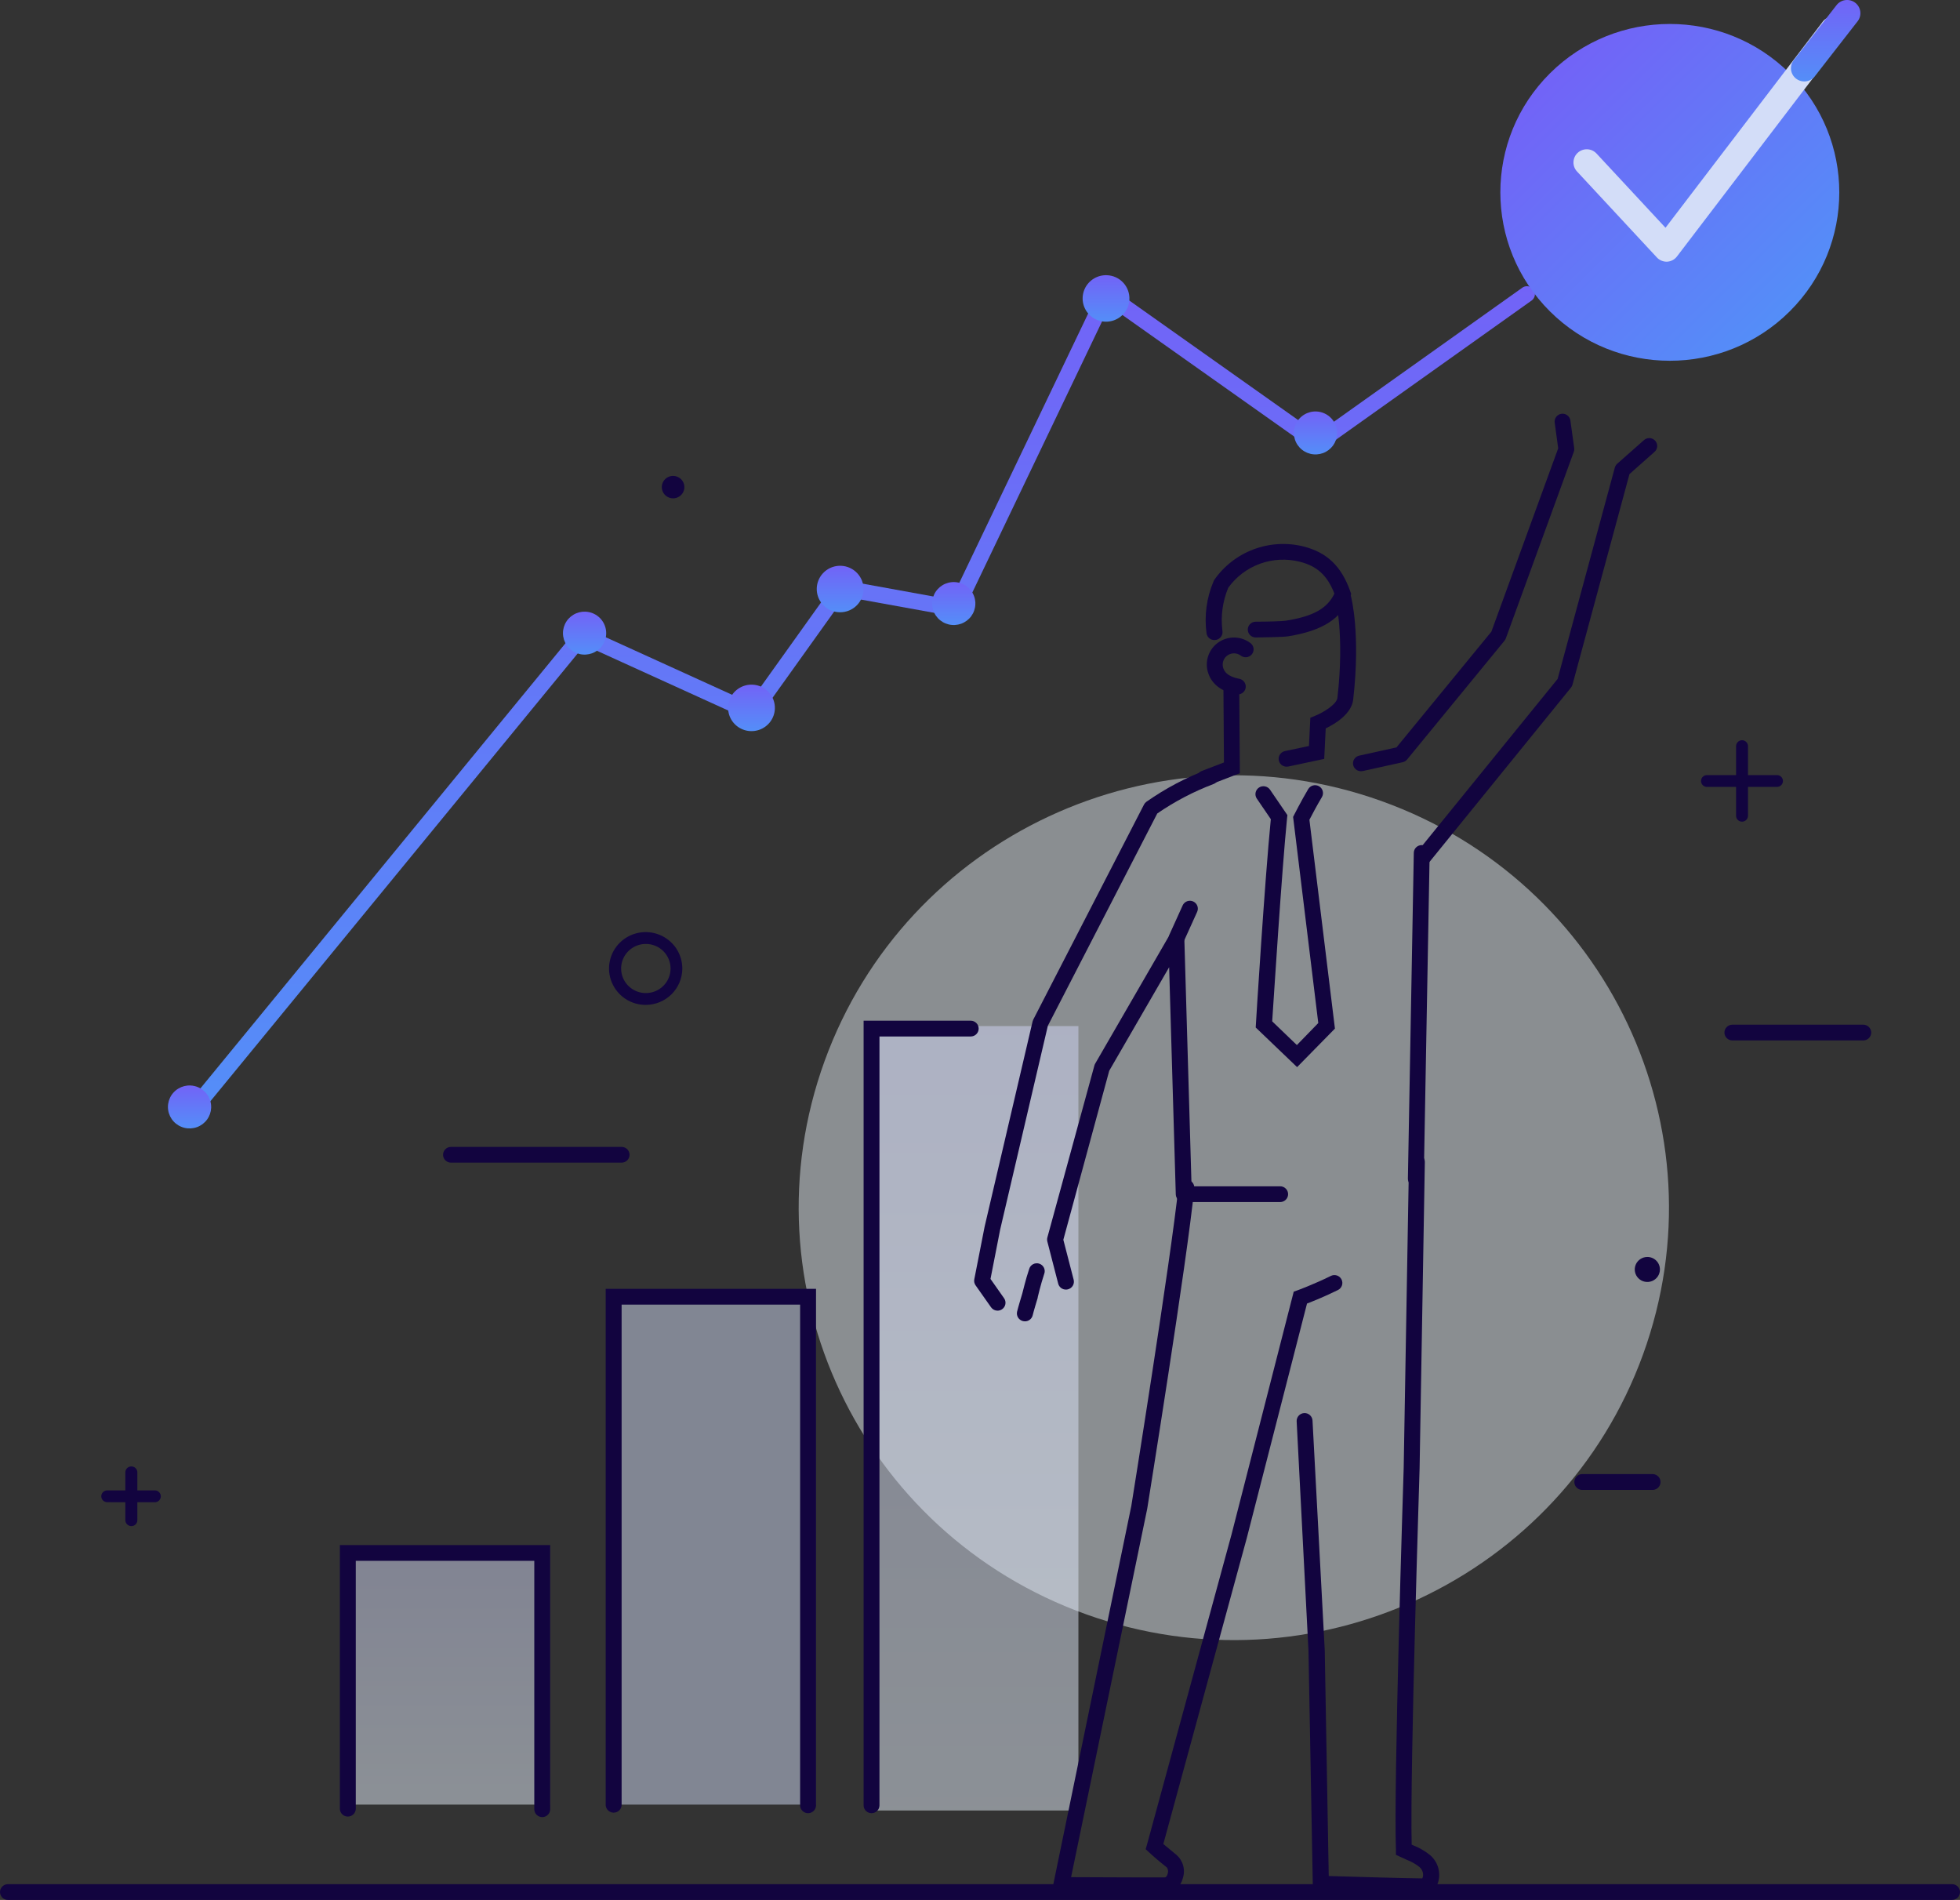
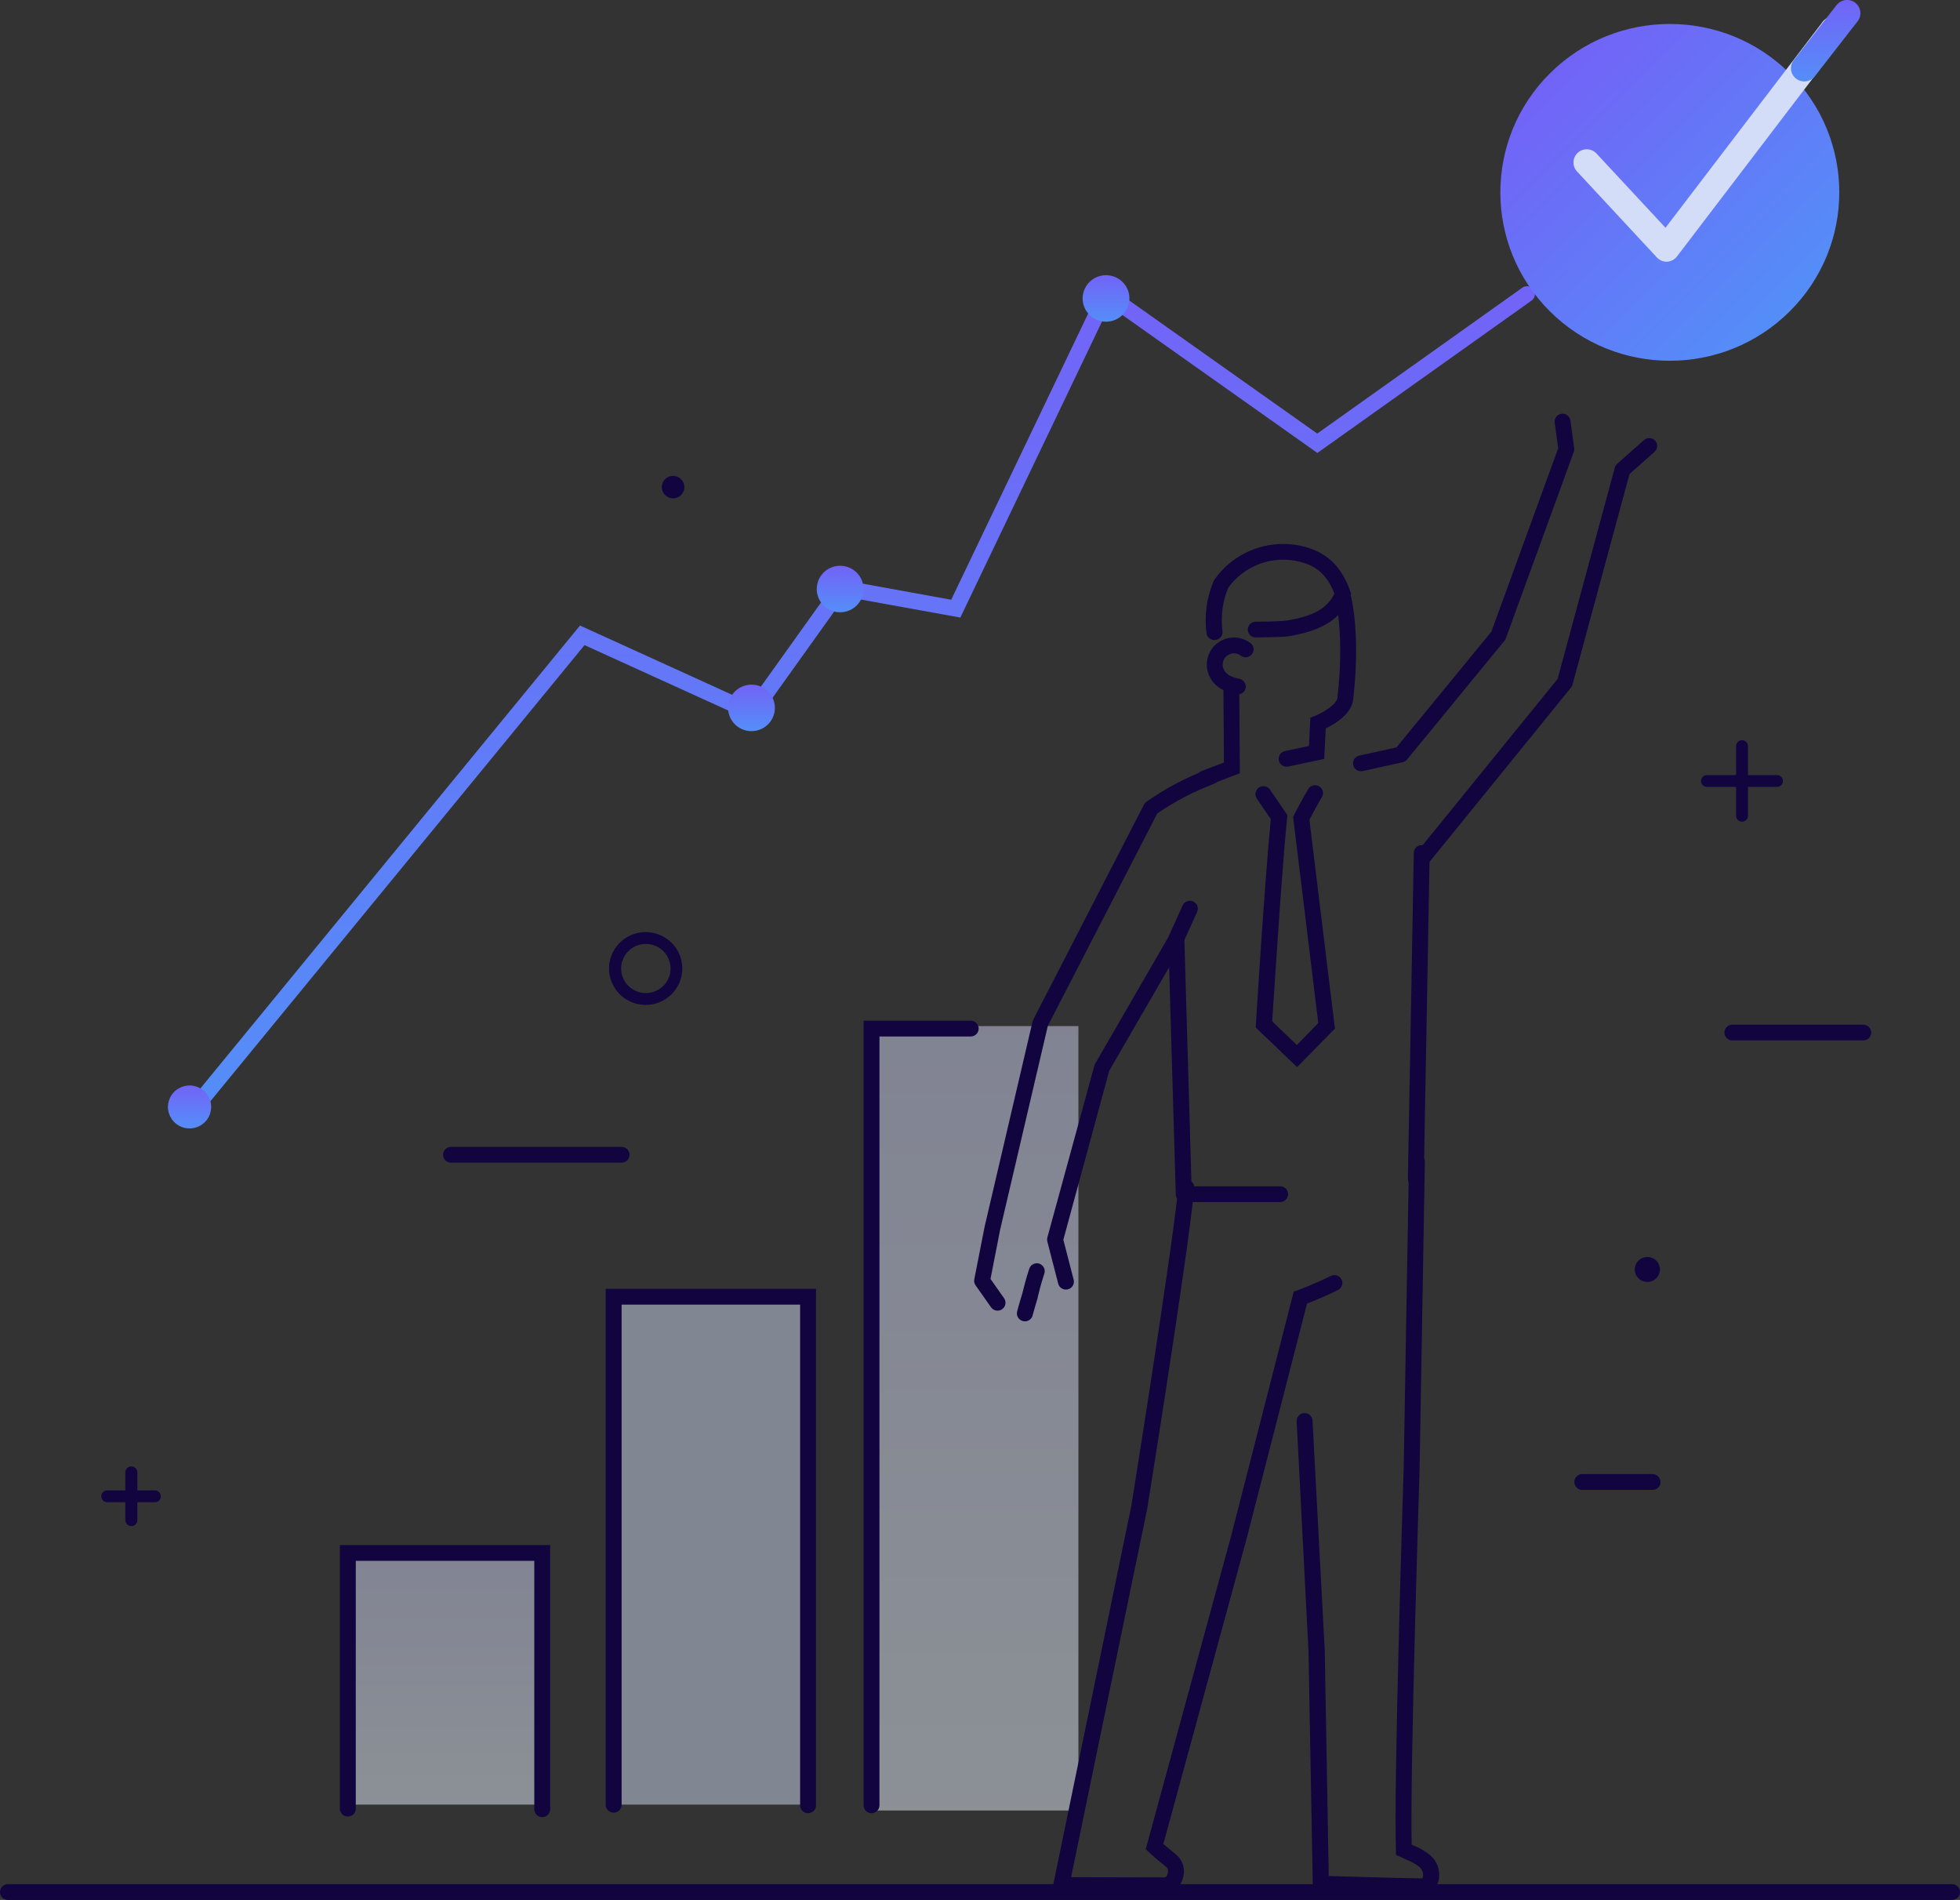
<svg xmlns="http://www.w3.org/2000/svg" width="227" height="220" viewBox="0 0 227 220" fill="none">
  <rect x="0" y="0" width="227" height="220" fill="#333333" stroke="none" />
  <g clip-path="url(#clip0_103_286)">
-     <path opacity="0.49" d="M190.295 156.825C199.735 130.818 186.167 102.133 159.99 92.755C133.813 83.376 104.941 96.856 95.501 122.863C86.061 148.869 99.629 177.555 125.806 186.933C151.983 196.311 180.855 182.832 190.295 156.825Z" fill="#E5ECF3" />
    <path opacity="0.49" d="M94.453 150.081H71.105V208.963H94.453V150.081Z" fill="#D3DDF8" />
    <path opacity="0.49" d="M124.897 118.815H101.549V209.646H124.897V118.815Z" fill="url(#paint0_linear_103_286)" />
    <path opacity="0.49" d="M63.664 179.139H40.317V208.963H63.664V179.139Z" fill="url(#paint1_linear_103_286)" />
    <path d="M192.245 146.996C192.245 147.283 192.16 147.563 192 147.801C191.84 148.039 191.612 148.224 191.346 148.334C191.08 148.444 190.787 148.472 190.504 148.416C190.221 148.361 189.961 148.223 189.758 148.02C189.554 147.818 189.415 147.56 189.359 147.279C189.303 146.998 189.331 146.707 189.442 146.442C189.552 146.178 189.739 145.952 189.979 145.793C190.218 145.634 190.5 145.549 190.788 145.549C190.98 145.548 191.17 145.585 191.347 145.657C191.524 145.73 191.685 145.837 191.82 145.971C191.956 146.106 192.063 146.266 192.136 146.442C192.209 146.618 192.246 146.806 192.245 146.996Z" fill="#12043F" />
    <path d="M215.819 120.476H200.635C200.392 120.476 200.158 120.38 199.986 120.209C199.813 120.038 199.717 119.806 199.717 119.564C199.717 119.322 199.813 119.09 199.986 118.919C200.158 118.748 200.392 118.651 200.635 118.651H215.798C216.042 118.651 216.276 118.748 216.448 118.919C216.62 119.09 216.717 119.322 216.717 119.564C216.717 119.806 216.62 120.038 216.448 120.209C216.276 120.38 216.042 120.476 215.798 120.476H215.819Z" fill="#12043F" />
    <path d="M71.993 134.629H52.232C51.988 134.629 51.755 134.532 51.582 134.361C51.41 134.19 51.313 133.958 51.313 133.716C51.313 133.474 51.41 133.242 51.582 133.071C51.755 132.9 51.988 132.803 52.232 132.803H71.993C72.236 132.803 72.47 132.9 72.642 133.071C72.814 133.242 72.911 133.474 72.911 133.716C72.911 133.958 72.814 134.19 72.642 134.361C72.47 134.532 72.236 134.629 71.993 134.629Z" fill="#12043F" />
    <path d="M191.465 172.522H183.189C182.956 172.505 182.739 172.401 182.58 172.231C182.422 172.062 182.334 171.839 182.334 171.607C182.334 171.376 182.422 171.153 182.58 170.983C182.739 170.813 182.956 170.709 183.189 170.692H191.46C191.693 170.709 191.91 170.813 192.069 170.983C192.227 171.153 192.315 171.376 192.315 171.607C192.315 171.839 192.227 172.062 192.069 172.231C191.91 172.401 191.693 172.505 191.46 172.522H191.465Z" fill="#12043F" />
    <path d="M226.081 220H0.919C0.798 220 0.678 219.976 0.567 219.931C0.456 219.885 0.354 219.817 0.269 219.733C0.184 219.648 0.116 219.547 0.07 219.437C0.024 219.326 0 219.207 0 219.087C0 218.968 0.024 218.849 0.07 218.738C0.116 218.628 0.184 218.527 0.269 218.442C0.354 218.357 0.456 218.29 0.567 218.244C0.678 218.199 0.798 218.175 0.919 218.175H226.081C226.202 218.175 226.322 218.199 226.433 218.244C226.544 218.29 226.646 218.357 226.731 218.442C226.816 218.527 226.884 218.628 226.93 218.738C226.976 218.849 227 218.968 227 219.087C227 219.207 226.976 219.326 226.93 219.437C226.884 219.547 226.816 219.648 226.731 219.733C226.646 219.817 226.544 219.885 226.433 219.931C226.322 219.976 226.202 220 226.081 220Z" fill="#12043F" />
    <path d="M74.805 116.362C73.964 116.367 73.14 116.124 72.439 115.664C71.737 115.203 71.19 114.546 70.865 113.775C70.54 113.005 70.453 112.156 70.615 111.336C70.776 110.516 71.179 109.762 71.773 109.171C72.366 108.579 73.123 108.176 73.948 108.012C74.772 107.848 75.627 107.932 76.404 108.252C77.181 108.572 77.844 109.114 78.311 109.809C78.777 110.504 79.025 111.321 79.023 112.156C79.019 113.268 78.573 114.333 77.784 115.121C76.994 115.908 75.923 116.354 74.805 116.362ZM74.805 109.302C74.238 109.301 73.684 109.467 73.213 109.779C72.741 110.09 72.373 110.534 72.156 111.054C71.938 111.574 71.881 112.146 71.991 112.698C72.1 113.25 72.373 113.758 72.773 114.156C73.173 114.554 73.683 114.826 74.239 114.936C74.794 115.046 75.371 114.99 75.894 114.775C76.418 114.56 76.865 114.195 77.18 113.727C77.495 113.259 77.663 112.709 77.663 112.146C77.663 111.393 77.362 110.67 76.826 110.137C76.29 109.603 75.563 109.303 74.805 109.302Z" fill="#12043F" />
    <path d="M79.264 56.405C79.264 56.662 79.187 56.913 79.043 57.127C78.899 57.341 78.695 57.507 78.456 57.606C78.217 57.704 77.954 57.73 77.7 57.68C77.446 57.63 77.213 57.506 77.03 57.324C76.847 57.142 76.722 56.91 76.672 56.658C76.621 56.406 76.647 56.145 76.746 55.907C76.845 55.67 77.013 55.467 77.228 55.324C77.443 55.181 77.696 55.105 77.955 55.105C78.302 55.105 78.635 55.242 78.88 55.485C79.126 55.729 79.264 56.06 79.264 56.405Z" fill="#12043F" />
    <path d="M123.445 149.326C123.241 149.326 123.043 149.258 122.882 149.133C122.721 149.008 122.607 148.834 122.557 148.638L121.3 143.764C121.261 143.61 121.261 143.449 121.3 143.295L126.744 123.398C126.762 123.321 126.792 123.247 126.831 123.178L135.447 108.282C135.548 108.111 135.703 107.977 135.887 107.901C136.072 107.824 136.276 107.809 136.47 107.858C136.664 107.907 136.836 108.017 136.962 108.171C137.087 108.326 137.159 108.517 137.166 108.715L138.002 137.366H148.265C148.508 137.366 148.742 137.462 148.914 137.633C149.087 137.805 149.183 138.037 149.183 138.279C149.183 138.521 149.087 138.753 148.914 138.924C148.742 139.095 148.508 139.191 148.265 139.191H137.094C136.856 139.191 136.626 139.099 136.455 138.935C136.284 138.77 136.183 138.546 136.175 138.309L135.406 111.998L128.468 123.984L123.152 143.555L124.348 148.184C124.378 148.3 124.384 148.421 124.367 148.54C124.35 148.659 124.31 148.773 124.249 148.876C124.187 148.979 124.106 149.07 124.009 149.142C123.913 149.213 123.803 149.266 123.686 149.296C123.607 149.317 123.526 149.327 123.445 149.326Z" fill="#12043F" />
    <path d="M118.693 153.002C118.622 153.001 118.551 152.992 118.482 152.976C118.246 152.921 118.041 152.774 117.912 152.569C117.783 152.364 117.741 152.116 117.795 151.88C117.923 151.345 118.334 149.994 118.4 149.77C118.467 149.545 118.78 148.169 119.191 146.956C119.223 146.835 119.28 146.723 119.357 146.625C119.435 146.527 119.532 146.447 119.642 146.388C119.753 146.329 119.874 146.293 119.999 146.282C120.124 146.271 120.25 146.286 120.368 146.325C120.487 146.365 120.597 146.428 120.69 146.511C120.784 146.594 120.859 146.695 120.912 146.808C120.964 146.921 120.993 147.043 120.996 147.168C120.999 147.292 120.977 147.416 120.93 147.532C120.525 148.745 120.191 150.193 120.186 150.208V150.269C120.058 150.687 119.704 151.865 119.601 152.309C119.551 152.509 119.434 152.687 119.269 152.813C119.104 152.939 118.901 153.006 118.693 153.002Z" fill="#12043F" />
    <path d="M115.537 151.768C115.389 151.768 115.244 151.733 115.113 151.666C114.981 151.598 114.868 151.501 114.783 151.381L112.987 148.832C112.916 148.732 112.867 148.619 112.841 148.5C112.815 148.381 112.814 148.258 112.838 148.138L114.039 142.021L119.591 118.274C119.61 118.202 119.636 118.132 119.668 118.065L132.496 93.161C132.561 93.034 132.656 92.923 132.773 92.84C134.986 91.288 137.388 90.02 139.921 89.068C140.151 88.986 140.403 88.998 140.624 89.101C140.844 89.204 141.014 89.39 141.096 89.618C141.179 89.846 141.167 90.097 141.063 90.316C140.959 90.535 140.771 90.704 140.542 90.786C138.241 91.657 136.055 92.802 134.03 94.196L121.356 118.784L115.835 142.378L114.716 148.092L116.286 150.325C116.356 150.424 116.406 150.535 116.432 150.652C116.458 150.769 116.461 150.891 116.44 151.009C116.419 151.128 116.375 151.241 116.31 151.342C116.245 151.444 116.16 151.531 116.061 151.6C115.907 151.707 115.725 151.765 115.537 151.768Z" fill="#12043F" />
    <path d="M157.624 89.302C157.397 89.304 157.177 89.222 157.007 89.072C156.837 88.921 156.729 88.714 156.704 88.49C156.679 88.265 156.739 88.039 156.872 87.856C157.005 87.673 157.202 87.545 157.424 87.497L161.735 86.544L172.726 73.141L180.464 51.913L180.059 48.941C180.026 48.701 180.09 48.458 180.238 48.265C180.386 48.073 180.605 47.946 180.846 47.914C181.088 47.881 181.332 47.946 181.526 48.092C181.72 48.239 181.847 48.456 181.88 48.696L182.316 51.888C182.337 52.034 182.321 52.183 182.27 52.321L174.399 73.921C174.363 74.017 174.312 74.106 174.25 74.186L162.961 87.951C162.83 88.109 162.649 88.218 162.448 88.262L157.83 89.282C157.762 89.296 157.693 89.303 157.624 89.302Z" fill="#12043F" />
    <path d="M163.956 137.407C163.836 137.405 163.717 137.379 163.607 137.332C163.496 137.284 163.397 137.215 163.313 137.129C163.23 137.042 163.164 136.941 163.121 136.829C163.077 136.718 163.056 136.599 163.058 136.479L163.741 98.754C163.742 98.634 163.768 98.515 163.815 98.405C163.863 98.295 163.932 98.195 164.019 98.111C164.106 98.028 164.209 97.963 164.321 97.919C164.434 97.875 164.554 97.854 164.675 97.857C164.919 97.862 165.151 97.963 165.32 98.138C165.489 98.313 165.582 98.547 165.578 98.79L164.895 136.515C164.893 136.635 164.866 136.753 164.818 136.863C164.769 136.972 164.699 137.071 164.612 137.154C164.525 137.237 164.422 137.302 164.31 137.345C164.197 137.389 164.077 137.41 163.956 137.407Z" fill="#12043F" />
    <path d="M164.88 219.337C162.828 219.337 153.335 219.042 152.929 219.026L152.057 219.001L151.544 191.155L150.174 164.585C150.168 164.465 150.185 164.345 150.226 164.232C150.266 164.119 150.329 164.015 150.41 163.926C150.491 163.837 150.589 163.765 150.698 163.713C150.807 163.662 150.925 163.632 151.046 163.626C151.167 163.62 151.287 163.638 151.401 163.678C151.515 163.718 151.619 163.78 151.709 163.861C151.799 163.941 151.871 164.039 151.923 164.147C151.975 164.255 152.005 164.373 152.011 164.493L153.427 191.094L153.889 217.232C156.265 217.303 162.786 217.497 164.716 217.507C164.792 217.376 164.827 217.225 164.818 217.074C164.813 216.886 164.764 216.702 164.675 216.537C164.586 216.371 164.46 216.229 164.305 216.12C163.891 215.802 163.431 215.546 162.94 215.361L162.186 215.014L161.673 214.78V214.224C161.391 206.781 162.525 171.446 162.571 169.948L163.182 134.522C163.182 134.401 163.207 134.282 163.255 134.172C163.302 134.061 163.371 133.961 163.458 133.878C163.545 133.794 163.648 133.729 163.761 133.685C163.874 133.642 163.995 133.621 164.115 133.624C164.236 133.626 164.355 133.652 164.466 133.7C164.577 133.747 164.677 133.816 164.761 133.902C164.844 133.988 164.91 134.09 164.955 134.202C164.999 134.313 165.021 134.432 165.019 134.552L164.413 169.994C164.413 170.366 163.279 205.114 163.495 213.597L163.72 213.699C164.331 213.94 164.906 214.263 165.429 214.657C165.903 214.999 166.268 215.469 166.479 216.012C166.69 216.555 166.739 217.147 166.62 217.716C166.551 218.098 166.372 218.451 166.104 218.733C165.836 219.015 165.491 219.212 165.111 219.302H164.947L164.88 219.337Z" fill="#12043F" />
    <path d="M149.029 88.777C148.798 88.783 148.573 88.702 148.399 88.551C148.226 88.399 148.116 88.188 148.092 87.959C148.068 87.731 148.131 87.502 148.27 87.318C148.409 87.134 148.612 87.009 148.839 86.967L151.6 86.381L151.759 83.108L152.303 82.889C153.299 82.486 154.812 81.548 154.894 80.804C155.736 73.488 154.684 69.491 154.674 69.456C154.642 69.34 154.634 69.219 154.65 69.1C154.666 68.981 154.705 68.866 154.765 68.762C154.825 68.659 154.906 68.567 155.001 68.494C155.097 68.421 155.206 68.368 155.323 68.337C155.44 68.305 155.561 68.297 155.681 68.313C155.801 68.329 155.916 68.367 156.021 68.427C156.125 68.487 156.217 68.567 156.29 68.662C156.364 68.757 156.418 68.866 156.449 68.981C156.495 69.155 157.599 73.35 156.721 81.008C156.531 82.69 154.581 83.842 153.54 84.342L153.365 87.875L149.219 88.757C149.157 88.768 149.093 88.775 149.029 88.777Z" fill="#12043F" />
    <path d="M140.645 74.115C140.431 74.115 140.224 74.042 140.059 73.907C139.895 73.772 139.782 73.584 139.742 73.376C139.456 71.312 139.738 69.211 140.558 67.294L140.624 67.161C141.745 65.544 143.336 64.306 145.185 63.612C147.034 62.917 149.052 62.8 150.969 63.277C153.683 63.965 155.351 65.561 156.377 68.456L156.49 68.777L156.362 69.094C155.336 71.642 153.206 73.029 149.178 73.682C148.573 73.779 145.951 73.809 145.432 73.814C145.189 73.814 144.955 73.718 144.783 73.547C144.611 73.376 144.514 73.144 144.514 72.902C144.514 72.66 144.611 72.428 144.783 72.257C144.955 72.085 145.189 71.989 145.432 71.989C146.895 71.989 148.588 71.928 148.901 71.877C152.098 71.367 153.714 70.465 154.546 68.737C153.725 66.631 152.549 65.555 150.543 65.046C149.016 64.66 147.408 64.741 145.928 65.278C144.448 65.816 143.167 66.785 142.251 68.059C141.597 69.628 141.363 71.339 141.574 73.024C141.619 73.262 141.568 73.508 141.431 73.708C141.295 73.909 141.084 74.048 140.845 74.095L140.645 74.115Z" fill="#12043F" />
    <path d="M139.521 91.035C139.306 91.036 139.098 90.962 138.933 90.826C138.767 90.69 138.655 90.501 138.615 90.291C138.576 90.082 138.611 89.865 138.716 89.679C138.82 89.492 138.987 89.348 139.187 89.272L141.753 88.288L141.692 79.483C141.691 79.364 141.714 79.245 141.759 79.134C141.805 79.023 141.872 78.922 141.957 78.837C142.042 78.751 142.143 78.684 142.254 78.637C142.365 78.591 142.484 78.566 142.605 78.566C142.848 78.566 143.081 78.661 143.253 78.831C143.425 79.001 143.522 79.232 143.523 79.473L143.595 89.537L139.86 90.974C139.751 91.015 139.637 91.035 139.521 91.035Z" fill="#12043F" />
    <path d="M143.369 80.396C143.315 80.401 143.26 80.401 143.205 80.396C140.968 80.003 140.168 78.77 139.89 77.811C139.707 77.179 139.73 76.506 139.954 75.887C140.179 75.268 140.594 74.736 141.141 74.365C141.688 73.995 142.339 73.805 143.001 73.823C143.662 73.842 144.301 74.067 144.827 74.467C145.021 74.614 145.148 74.832 145.18 75.073C145.212 75.313 145.147 75.556 144.999 75.749C144.85 75.942 144.631 76.068 144.389 76.1C144.147 76.132 143.902 76.067 143.708 75.92C143.49 75.754 143.225 75.662 142.95 75.654C142.676 75.647 142.406 75.725 142.179 75.879C141.952 76.032 141.78 76.252 141.686 76.509C141.592 76.765 141.581 77.044 141.656 77.306C141.784 77.74 142.112 78.326 143.529 78.601C143.753 78.643 143.954 78.766 144.092 78.946C144.231 79.127 144.296 79.352 144.276 79.578C144.256 79.804 144.153 80.015 143.985 80.169C143.817 80.323 143.598 80.409 143.369 80.411V80.396Z" fill="#12043F" />
    <path d="M136.273 109.526C136.142 109.526 136.012 109.499 135.893 109.444C135.672 109.345 135.499 109.163 135.412 108.938C135.326 108.712 135.333 108.462 135.431 108.241L136.971 104.841C137.02 104.731 137.091 104.633 137.179 104.55C137.267 104.468 137.37 104.404 137.483 104.361C137.596 104.319 137.716 104.299 137.837 104.302C137.958 104.306 138.077 104.333 138.187 104.382C138.297 104.431 138.396 104.502 138.479 104.589C138.562 104.676 138.627 104.779 138.67 104.891C138.713 105.003 138.733 105.123 138.729 105.243C138.726 105.363 138.698 105.481 138.649 105.59L137.109 108.991C137.036 109.15 136.919 109.286 136.77 109.381C136.622 109.476 136.449 109.526 136.273 109.526Z" fill="#12043F" />
    <path d="M197.695 91.122C197.512 91.121 197.337 91.048 197.208 90.919C197.08 90.79 197.007 90.615 197.007 90.434C197.007 90.344 197.024 90.255 197.058 90.172C197.093 90.088 197.143 90.013 197.207 89.949C197.271 89.886 197.347 89.835 197.431 89.801C197.515 89.767 197.604 89.75 197.695 89.751H205.808C205.99 89.751 206.165 89.823 206.294 89.951C206.423 90.079 206.495 90.253 206.495 90.434C206.495 90.615 206.423 90.789 206.294 90.917C206.165 91.045 205.99 91.117 205.808 91.117H197.695V91.122Z" fill="#12043F" />
    <path d="M201.754 95.144C201.571 95.144 201.397 95.073 201.268 94.944C201.139 94.816 201.066 94.642 201.066 94.461V86.401C201.066 86.22 201.138 86.045 201.267 85.916C201.396 85.788 201.571 85.715 201.754 85.713C201.938 85.713 202.114 85.786 202.244 85.915C202.374 86.044 202.447 86.219 202.447 86.401V94.456C202.447 94.639 202.374 94.814 202.244 94.943C202.114 95.072 201.938 95.144 201.754 95.144Z" fill="#12043F" />
    <path d="M12.418 173.945C12.236 173.945 12.061 173.873 11.932 173.744C11.803 173.616 11.73 173.443 11.73 173.261C11.73 173.08 11.803 172.906 11.932 172.778C12.061 172.65 12.236 172.578 12.418 172.578H17.991C18.163 172.593 18.324 172.672 18.441 172.799C18.559 172.926 18.624 173.092 18.624 173.264C18.624 173.436 18.559 173.602 18.441 173.729C18.324 173.856 18.163 173.935 17.991 173.95L12.418 173.945Z" fill="#12043F" />
    <path d="M15.209 176.713C15.027 176.711 14.852 176.639 14.723 176.512C14.593 176.384 14.519 176.211 14.517 176.03V170.488C14.517 170.307 14.589 170.133 14.718 170.005C14.847 169.877 15.022 169.805 15.204 169.805C15.296 169.803 15.387 169.819 15.472 169.853C15.557 169.886 15.635 169.936 15.7 170C15.766 170.063 15.818 170.139 15.853 170.223C15.889 170.307 15.907 170.397 15.907 170.488V176.03C15.907 176.211 15.835 176.385 15.706 176.513C15.577 176.641 15.402 176.713 15.22 176.713H15.209Z" fill="#12043F" />
    <path d="M100.938 209.957C100.695 209.957 100.461 209.861 100.289 209.69C100.117 209.518 100.02 209.286 100.02 209.044V118.193H112.428C112.671 118.193 112.905 118.289 113.077 118.46C113.249 118.631 113.346 118.863 113.346 119.105C113.346 119.347 113.249 119.579 113.077 119.75C112.905 119.921 112.671 120.018 112.428 120.018H101.857V209.044C101.857 209.286 101.76 209.518 101.588 209.69C101.416 209.861 101.182 209.957 100.938 209.957Z" fill="#12043F" />
    <path d="M93.585 209.957C93.342 209.957 93.108 209.861 92.936 209.69C92.763 209.519 92.667 209.286 92.667 209.044V151.065H71.993V209.044C71.975 209.275 71.871 209.491 71.7 209.649C71.529 209.806 71.305 209.894 71.072 209.894C70.838 209.894 70.614 209.806 70.443 209.649C70.272 209.491 70.168 209.275 70.15 209.044V149.24H94.509V209.044C94.508 209.287 94.41 209.519 94.237 209.69C94.064 209.861 93.829 209.957 93.585 209.957Z" fill="#12043F" />
    <path d="M62.802 210.411C62.558 210.411 62.324 210.315 62.151 210.144C61.978 209.973 61.88 209.741 61.879 209.498V180.735H41.205V209.498C41.187 209.729 41.083 209.945 40.912 210.102C40.741 210.26 40.517 210.347 40.283 210.347C40.05 210.347 39.826 210.26 39.655 210.102C39.484 209.945 39.38 209.729 39.362 209.498V178.91H63.721V209.498C63.721 209.74 63.624 209.972 63.452 210.143C63.28 210.315 63.046 210.411 62.802 210.411Z" fill="#12043F" />
    <path d="M132.655 219.215C129.063 219.215 123.234 219.174 122.906 219.174H121.787L131.024 174.383C131.065 174.138 135.642 145.61 136.483 137.417C136.508 137.176 136.628 136.954 136.817 136.801C137.006 136.647 137.249 136.575 137.492 136.599C137.734 136.623 137.958 136.743 138.112 136.93C138.267 137.118 138.34 137.359 138.315 137.601C137.52 145.844 132.902 174.424 132.866 174.709L124.05 217.364C126.677 217.364 133.148 217.415 134.939 217.39C135.077 217.359 135.18 217.166 135.226 217.002C135.274 216.879 135.292 216.747 135.279 216.616C135.265 216.485 135.221 216.359 135.149 216.248C134.775 215.947 133.83 215.193 133.097 214.504L132.686 214.127L132.835 213.617C135.057 205.46 142.636 177.661 142.636 177.661L149.835 149.566L150.292 149.403C150.292 149.403 152.149 148.725 154.13 147.746C154.347 147.636 154.599 147.616 154.831 147.69C155.063 147.765 155.256 147.928 155.367 148.143C155.477 148.359 155.498 148.61 155.423 148.84C155.347 149.071 155.183 149.262 154.966 149.372C153.473 150.111 152.082 150.672 151.374 150.942L144.396 178.104C144.396 178.104 137.13 204.747 134.733 213.526C135.344 214.035 135.996 214.581 136.273 214.8C136.646 215.134 136.911 215.57 137.037 216.053C137.163 216.536 137.144 217.045 136.981 217.517C136.874 217.956 136.636 218.352 136.298 218.653C135.96 218.954 135.538 219.146 135.088 219.205H135.011L132.655 219.215Z" fill="#12043F" />
    <path d="M164.808 100.181C164.599 100.181 164.396 100.109 164.234 99.977C164.139 99.902 164.061 99.809 164.003 99.704C163.945 99.599 163.909 99.483 163.896 99.364C163.883 99.244 163.894 99.124 163.928 99.008C163.962 98.893 164.019 98.786 164.095 98.693L180.397 78.617L187.022 54.146C187.069 53.976 187.164 53.823 187.294 53.703L190.373 50.985C190.461 50.9 190.567 50.833 190.683 50.788C190.798 50.744 190.922 50.724 191.045 50.728C191.169 50.733 191.291 50.762 191.403 50.814C191.515 50.867 191.615 50.941 191.698 51.033C191.78 51.125 191.843 51.232 191.883 51.349C191.922 51.466 191.938 51.589 191.928 51.712C191.918 51.835 191.884 51.954 191.826 52.063C191.769 52.172 191.69 52.269 191.594 52.347L188.72 54.896L182.121 79.274C182.089 79.397 182.031 79.512 181.952 79.611L165.532 99.84C165.444 99.947 165.334 100.033 165.209 100.092C165.084 100.151 164.947 100.182 164.808 100.181Z" fill="#12043F" />
    <path d="M23.142 128.47C22.969 128.47 22.798 128.422 22.651 128.329C22.504 128.237 22.387 128.106 22.312 127.95C22.237 127.794 22.209 127.62 22.229 127.449C22.25 127.277 22.319 127.115 22.429 126.982L67.174 72.433L86.796 81.365L97.023 67.059L110.165 69.445L127.77 32.663L152.56 50.205L176.364 33.275C176.563 33.154 176.801 33.112 177.03 33.158C177.259 33.204 177.462 33.334 177.598 33.523C177.734 33.712 177.793 33.945 177.763 34.175C177.733 34.405 177.616 34.615 177.436 34.764L152.575 52.449L128.499 35.416L111.222 71.51L97.844 69.088L87.417 83.674L67.698 74.701L23.856 128.139C23.769 128.243 23.66 128.327 23.537 128.385C23.413 128.442 23.279 128.471 23.142 128.47Z" fill="url(#paint2_linear_103_286)" />
    <path d="M130.803 34.667C130.781 35.199 130.601 35.712 130.285 36.142C129.97 36.573 129.533 36.901 129.03 37.084C128.527 37.268 127.98 37.299 127.459 37.174C126.939 37.049 126.467 36.773 126.104 36.382C125.74 35.99 125.502 35.5 125.419 34.974C125.336 34.449 125.412 33.91 125.637 33.427C125.862 32.944 126.226 32.538 126.684 32.26C127.141 31.983 127.671 31.846 128.206 31.868C128.562 31.882 128.911 31.965 129.235 32.113C129.558 32.261 129.848 32.472 130.09 32.732C130.331 32.992 130.518 33.297 130.64 33.629C130.763 33.961 130.818 34.313 130.803 34.667Z" fill="url(#paint3_linear_103_286)" />
    <path d="M100.01 68.314C99.988 68.845 99.808 69.359 99.493 69.789C99.177 70.219 98.741 70.547 98.238 70.731C97.735 70.914 97.189 70.946 96.668 70.821C96.147 70.697 95.676 70.422 95.312 70.031C94.949 69.64 94.71 69.15 94.626 68.625C94.543 68.099 94.618 67.561 94.842 67.077C95.067 66.594 95.43 66.188 95.887 65.909C96.343 65.631 96.873 65.494 97.408 65.515C98.126 65.544 98.804 65.855 99.291 66.38C99.779 66.904 100.037 67.6 100.01 68.314Z" fill="url(#paint4_linear_103_286)" />
    <path d="M89.742 82.078C89.72 82.61 89.54 83.124 89.225 83.554C88.909 83.984 88.472 84.312 87.969 84.496C87.466 84.679 86.919 84.71 86.398 84.585C85.878 84.46 85.406 84.185 85.043 83.793C84.679 83.402 84.441 82.912 84.358 82.386C84.275 81.86 84.351 81.321 84.576 80.838C84.801 80.355 85.165 79.949 85.623 79.672C86.08 79.394 86.61 79.258 87.145 79.279C87.501 79.293 87.85 79.376 88.174 79.525C88.497 79.673 88.787 79.883 89.029 80.143C89.27 80.403 89.457 80.708 89.579 81.04C89.702 81.372 89.757 81.725 89.742 82.078Z" fill="url(#paint5_linear_103_286)" />
-     <path d="M154.859 50.231C154.839 50.723 154.673 51.197 154.382 51.595C154.09 51.993 153.687 52.297 153.222 52.467C152.757 52.637 152.252 52.666 151.77 52.551C151.289 52.435 150.852 52.181 150.516 51.819C150.18 51.458 149.96 51.005 149.883 50.519C149.806 50.033 149.875 49.535 150.083 49.089C150.291 48.642 150.627 48.266 151.05 48.01C151.472 47.753 151.962 47.626 152.457 47.646C153.12 47.674 153.745 47.962 154.195 48.446C154.645 48.93 154.884 49.572 154.859 50.231Z" fill="url(#paint6_linear_103_286)" />
-     <path d="M112.961 69.986C112.942 70.477 112.776 70.952 112.484 71.35C112.193 71.748 111.789 72.051 111.324 72.221C110.86 72.391 110.354 72.421 109.873 72.305C109.391 72.19 108.955 71.936 108.619 71.574C108.283 71.213 108.063 70.76 107.986 70.274C107.908 69.788 107.978 69.29 108.186 68.843C108.394 68.397 108.73 68.021 109.153 67.764C109.575 67.508 110.065 67.381 110.56 67.401C110.888 67.413 111.211 67.49 111.51 67.627C111.809 67.764 112.078 67.958 112.301 68.198C112.524 68.438 112.697 68.719 112.81 69.026C112.924 69.333 112.975 69.659 112.961 69.986Z" fill="url(#paint7_linear_103_286)" />
    <path d="M24.456 128.276C24.436 128.769 24.27 129.244 23.978 129.642C23.686 130.04 23.282 130.343 22.817 130.513C22.351 130.682 21.846 130.711 21.364 130.595C20.882 130.479 20.446 130.223 20.11 129.861C19.775 129.498 19.555 129.045 19.479 128.558C19.403 128.071 19.475 127.573 19.684 127.127C19.893 126.68 20.231 126.306 20.655 126.05C21.079 125.795 21.57 125.67 22.065 125.692C22.726 125.721 23.349 126.009 23.797 126.494C24.246 126.978 24.482 127.619 24.456 128.276Z" fill="url(#paint8_linear_103_286)" />
-     <path d="M70.207 73.412C70.187 73.903 70.021 74.378 69.73 74.776C69.439 75.174 69.035 75.477 68.57 75.647C68.105 75.817 67.6 75.847 67.119 75.731C66.637 75.616 66.201 75.362 65.865 75C65.529 74.638 65.308 74.186 65.231 73.7C65.154 73.214 65.224 72.716 65.432 72.269C65.639 71.823 65.976 71.447 66.398 71.19C66.821 70.933 67.311 70.807 67.805 70.827C68.468 70.855 69.093 71.142 69.543 71.627C69.993 72.111 70.232 72.753 70.207 73.412Z" fill="url(#paint9_linear_103_286)" />
    <path d="M150.225 123.566L145.432 118.978L145.458 118.56C145.458 118.391 146.484 101.884 147.182 94.854L145.555 92.468C145.419 92.265 145.37 92.017 145.418 91.778C145.466 91.539 145.608 91.329 145.812 91.193C146.016 91.058 146.266 91.009 146.507 91.057C146.747 91.105 146.959 91.246 147.095 91.448L149.101 94.385L149.065 94.716C148.444 100.91 147.526 115.593 147.341 118.264L150.199 121.012L152.678 118.463L149.763 94.594L149.886 94.349C149.917 94.288 150.677 92.784 151.513 91.372C151.574 91.268 151.655 91.178 151.751 91.106C151.847 91.033 151.957 90.98 152.074 90.95C152.19 90.92 152.312 90.913 152.431 90.929C152.551 90.945 152.666 90.985 152.77 91.046C152.874 91.106 152.965 91.186 153.038 91.282C153.111 91.378 153.164 91.487 153.195 91.603C153.225 91.719 153.232 91.839 153.216 91.958C153.199 92.077 153.16 92.191 153.099 92.295C152.488 93.314 151.903 94.446 151.651 94.925L154.607 119.105L150.225 123.566Z" fill="#12043F" />
    <path d="M207.271 36.063C214.936 28.448 214.936 16.101 207.271 8.486C199.606 0.871 187.179 0.871 179.514 8.486C171.849 16.101 171.849 28.448 179.514 36.063C187.179 43.678 199.606 43.678 207.271 36.063Z" fill="url(#paint10_linear_103_286)" />
-     <path d="M193.01 30.303C192.796 30.301 192.584 30.255 192.389 30.167C192.194 30.079 192.019 29.952 191.876 29.793L182.64 19.852C182.363 19.554 182.216 19.158 182.233 18.753C182.241 18.552 182.289 18.355 182.373 18.173C182.458 17.99 182.578 17.826 182.727 17.69C182.875 17.554 183.05 17.448 183.239 17.379C183.429 17.309 183.631 17.278 183.833 17.286C184.241 17.302 184.626 17.479 184.903 17.777L192.892 26.372L211.026 2.615C211.141 2.437 211.291 2.284 211.469 2.166C211.646 2.048 211.846 1.968 212.056 1.931C212.266 1.894 212.481 1.901 212.688 1.951C212.895 2.001 213.09 2.093 213.259 2.222C213.428 2.351 213.569 2.513 213.672 2.698C213.775 2.884 213.838 3.088 213.857 3.299C213.877 3.51 213.852 3.723 213.784 3.924C213.716 4.125 213.607 4.309 213.463 4.466L194.221 29.696C194.085 29.875 193.911 30.022 193.712 30.127C193.512 30.232 193.292 30.292 193.066 30.303H193.01Z" fill="#D3DDF8" />
+     <path d="M193.01 30.303C192.796 30.301 192.584 30.255 192.389 30.167C192.194 30.079 192.019 29.952 191.876 29.793L182.64 19.852C182.363 19.554 182.216 19.158 182.233 18.753C182.241 18.552 182.289 18.355 182.373 18.173C182.458 17.99 182.578 17.826 182.727 17.69C182.875 17.554 183.05 17.448 183.239 17.379C183.429 17.309 183.631 17.278 183.833 17.286C184.241 17.302 184.626 17.479 184.903 17.777L192.892 26.372L211.026 2.615C211.141 2.437 211.291 2.284 211.469 2.166C211.646 2.048 211.846 1.968 212.056 1.931C212.266 1.894 212.481 1.901 212.688 1.951C212.895 2.001 213.09 2.093 213.259 2.222C213.775 2.884 213.838 3.088 213.857 3.299C213.877 3.51 213.852 3.723 213.784 3.924C213.716 4.125 213.607 4.309 213.463 4.466L194.221 29.696C194.085 29.875 193.911 30.022 193.712 30.127C193.512 30.232 193.292 30.292 193.066 30.303H193.01Z" fill="#D3DDF8" />
    <path d="M208.963 9.431C208.621 9.431 208.289 9.318 208.019 9.11C207.697 8.862 207.487 8.498 207.435 8.096C207.384 7.695 207.494 7.29 207.742 6.969L212.704 0.591C212.954 0.27 213.323 0.061 213.729 0.01C214.134 -0.041 214.544 0.07 214.867 0.319C215.19 0.567 215.401 0.934 215.452 1.337C215.504 1.74 215.392 2.146 215.141 2.467L210.179 8.84C210.036 9.024 209.851 9.173 209.64 9.276C209.43 9.378 209.198 9.431 208.963 9.431Z" fill="url(#paint11_linear_103_286)" />
  </g>
  <defs>
    <linearGradient id="paint0_linear_103_286" x1="113.223" y1="118.815" x2="113.223" y2="209.646" gradientUnits="userSpaceOnUse">
      <stop stop-color="#D2D7F6" />
      <stop offset="1" stop-color="#E8F2FD" />
    </linearGradient>
    <linearGradient id="paint1_linear_103_286" x1="51.991" y1="179.139" x2="51.991" y2="208.963" gradientUnits="userSpaceOnUse">
      <stop stop-color="#D2D7F6" />
      <stop offset="1" stop-color="#E8F2FD" />
    </linearGradient>
    <linearGradient id="paint2_linear_103_286" x1="99.997" y1="32.663" x2="99.997" y2="128.47" gradientUnits="userSpaceOnUse">
      <stop stop-color="#7263F7" />
      <stop offset="1" stop-color="#548EF8" />
    </linearGradient>
    <linearGradient id="paint3_linear_103_286" x1="128.096" y1="31.866" x2="128.096" y2="37.249" gradientUnits="userSpaceOnUse">
      <stop stop-color="#7263F7" />
      <stop offset="1" stop-color="#548EF8" />
    </linearGradient>
    <linearGradient id="paint4_linear_103_286" x1="97.302" y1="65.513" x2="97.302" y2="70.896" gradientUnits="userSpaceOnUse">
      <stop stop-color="#7263F7" />
      <stop offset="1" stop-color="#548EF8" />
    </linearGradient>
    <linearGradient id="paint5_linear_103_286" x1="87.035" y1="79.277" x2="87.035" y2="84.661" gradientUnits="userSpaceOnUse">
      <stop stop-color="#7263F7" />
      <stop offset="1" stop-color="#548EF8" />
    </linearGradient>
    <linearGradient id="paint6_linear_103_286" x1="152.356" y1="47.644" x2="152.356" y2="52.62" gradientUnits="userSpaceOnUse">
      <stop stop-color="#7263F7" />
      <stop offset="1" stop-color="#548EF8" />
    </linearGradient>
    <linearGradient id="paint7_linear_103_286" x1="110.459" y1="67.399" x2="110.459" y2="72.375" gradientUnits="userSpaceOnUse">
      <stop stop-color="#7263F7" />
      <stop offset="1" stop-color="#548EF8" />
    </linearGradient>
    <linearGradient id="paint8_linear_103_286" x1="21.954" y1="125.689" x2="21.954" y2="130.665" gradientUnits="userSpaceOnUse">
      <stop stop-color="#7263F7" />
      <stop offset="1" stop-color="#548EF8" />
    </linearGradient>
    <linearGradient id="paint9_linear_103_286" x1="67.705" y1="70.825" x2="67.705" y2="75.8" gradientUnits="userSpaceOnUse">
      <stop stop-color="#7263F7" />
      <stop offset="1" stop-color="#548EF8" />
    </linearGradient>
    <linearGradient id="paint10_linear_103_286" x1="179.514" y1="8.486" x2="207.09" y2="36.242" gradientUnits="userSpaceOnUse">
      <stop stop-color="#7263F7" />
      <stop offset="1" stop-color="#548EF8" />
    </linearGradient>
    <linearGradient id="paint11_linear_103_286" x1="211.444" y1="-0.002" x2="211.444" y2="9.431" gradientUnits="userSpaceOnUse">
      <stop stop-color="#7263F7" />
      <stop offset="1" stop-color="#548EF8" />
    </linearGradient>
    <clipPath id="clip0_103_286">
      <rect width="227" height="220" fill="white" />
    </clipPath>
  </defs>
</svg>